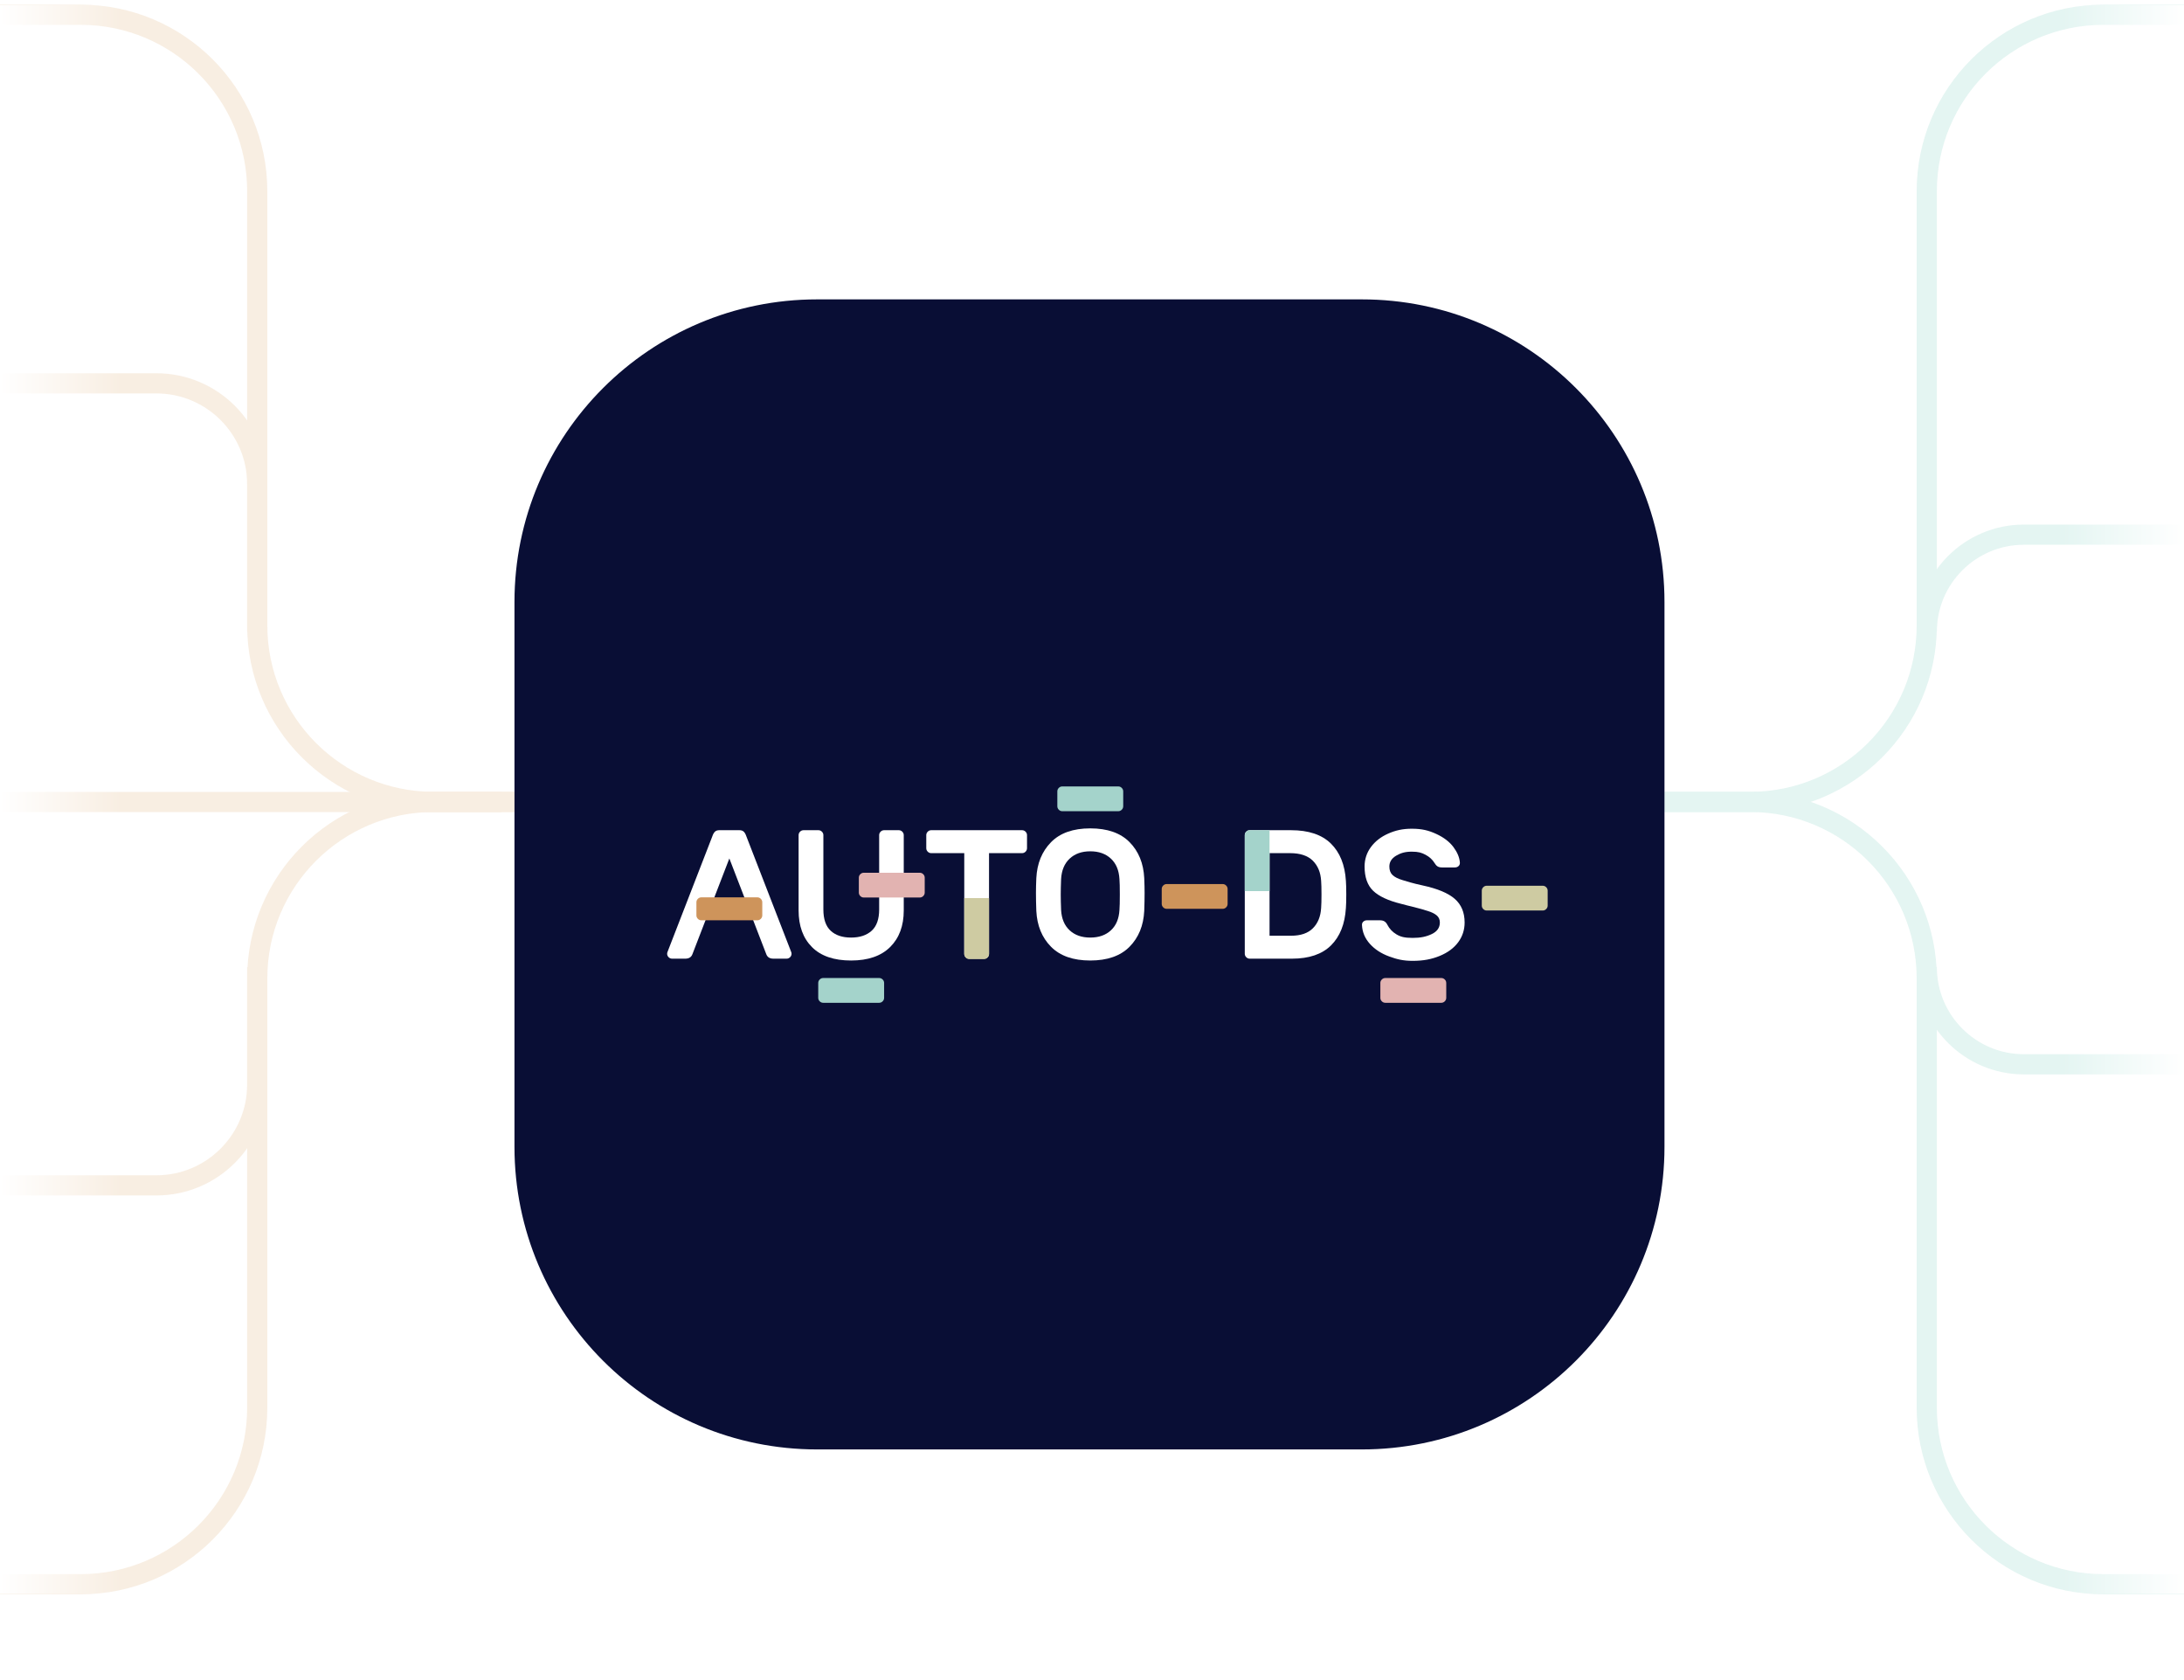
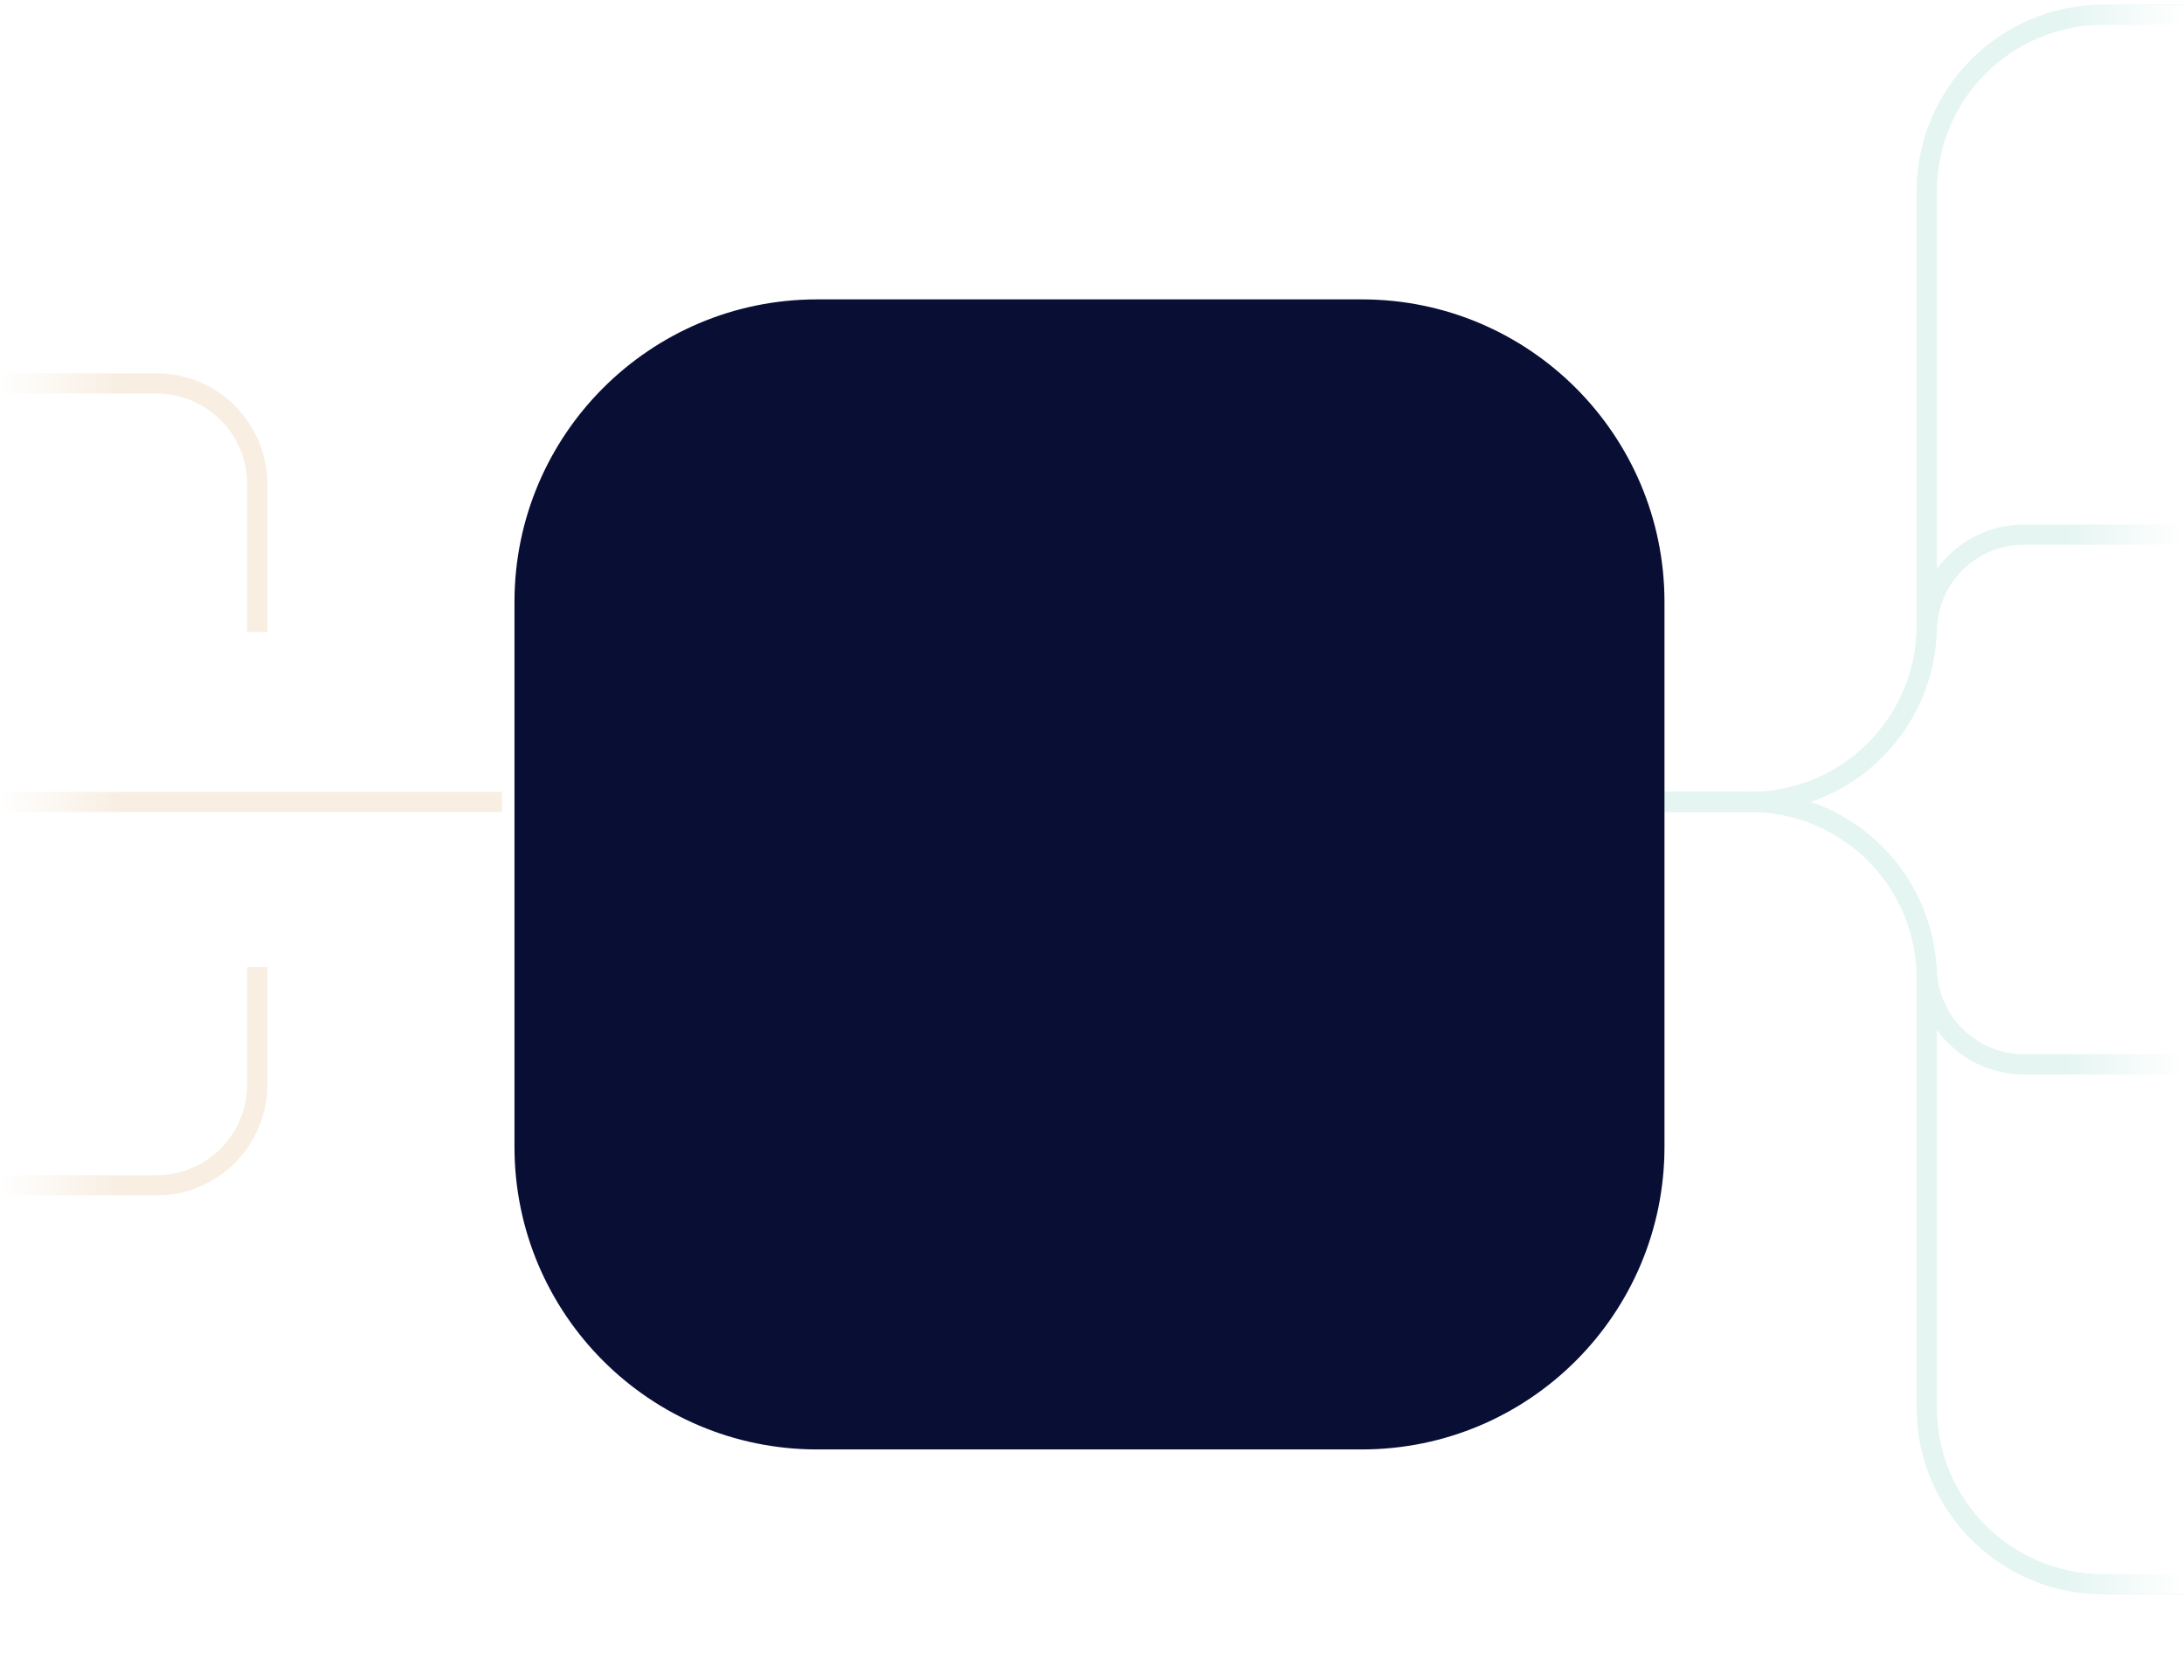
<svg xmlns="http://www.w3.org/2000/svg" width="433" height="333" viewBox="0 0 433 333" fill="none">
  <g opacity="0.2">
    <path d="M433 314.073L417 314.073C397.67 314.073 382 298.403 382 279.073L382 193.981C382 174.652 366.33 158.982 347 158.982L330 158.982" stroke="#77CBBD" stroke-width="4" />
    <path d="M433 2.926L417 2.926C397.67 2.926 382 18.596 382 37.926L382 123.981C382 143.311 366.33 158.981 347 158.981L330 158.981" stroke="#77CBBD" stroke-width="4" />
    <path d="M433 106L401.266 106C390.625 106 382 114.626 382 125.266V125.266" stroke="#77CBBD" stroke-width="4" />
    <path d="M433 211L401.266 211C390.626 211 382 202.374 382 191.734V191.734" stroke="#77CBBD" stroke-width="4" />
  </g>
  <rect width="315" height="24" transform="matrix(5.15117e-08 1 1 -3.70923e-08 409 1)" fill="url(#paint0_linear_4883_919)" />
  <g filter="url(#filter0_d_4883_919)">
    <path d="M102 97C102 63.863 128.863 37 162 37H270C303.137 37 330 63.863 330 97V205C330 238.137 303.137 265 270 265H162C128.863 265 102 238.137 102 205V97Z" fill="#090E35" />
    <g clip-path="url(#clip0_4883_919)">
      <g clip-path="url(#clip1_4883_919)">
        <path fill-rule="evenodd" clip-rule="evenodd" d="M223.946 144.602C225.739 146.421 226.711 148.799 226.856 151.733C226.904 152.848 226.928 153.819 226.928 154.643C226.928 155.734 226.904 156.935 226.856 158.246C226.711 161.156 225.739 163.522 223.946 165.339C222.148 167.158 219.553 168.07 216.158 168.07C212.763 168.07 210.168 167.158 208.373 165.339C206.578 163.522 205.608 161.156 205.462 158.246C205.412 156.935 205.389 155.734 205.389 154.643C205.389 153.819 205.412 152.848 205.462 151.733C205.608 148.822 206.578 146.451 208.373 144.62C210.168 142.788 212.763 141.873 216.158 141.873C219.553 141.873 222.148 142.783 223.946 144.602ZM212.067 147.875C211.034 148.846 210.471 150.193 210.374 151.915C210.325 153.127 210.302 154.146 210.302 154.97C210.302 155.82 210.325 156.851 210.374 158.064C210.471 159.786 211.034 161.126 212.067 162.083C213.096 163.043 214.461 163.522 216.158 163.522C217.856 163.522 219.22 163.043 220.251 162.083C221.283 161.126 221.845 159.786 221.943 158.064C221.993 157.458 222.017 156.427 222.017 154.97C222.017 153.54 221.993 152.521 221.943 151.915C221.845 150.193 221.283 148.846 220.251 147.875C219.22 146.906 217.856 146.421 216.158 146.421C214.461 146.421 213.096 146.906 212.067 147.875Z" fill="white" />
-         <path fill-rule="evenodd" clip-rule="evenodd" d="M266.912 154.97C266.912 156.159 266.886 157.057 266.838 157.663C266.645 160.841 265.661 163.308 263.892 165.068C262.121 166.825 259.537 167.705 256.142 167.705H247.771C247.504 167.705 247.274 167.609 247.079 167.414C246.885 167.22 246.789 166.989 246.789 166.723V143.219C246.789 142.952 246.885 142.722 247.079 142.527C247.274 142.334 247.504 142.236 247.771 142.236H255.959C259.428 142.236 262.059 143.116 263.854 144.875C265.65 146.634 266.645 149.102 266.838 152.279C266.886 152.884 266.912 153.783 266.912 154.97ZM251.701 146.784V163.157H255.959C257.876 163.157 259.326 162.66 260.307 161.664C261.291 160.671 261.829 159.337 261.927 157.663C261.975 157.057 261.999 156.159 261.999 154.97C261.999 153.783 261.975 152.884 261.927 152.279C261.829 150.606 261.277 149.271 260.271 148.276C259.264 147.283 257.767 146.784 255.777 146.784H251.701Z" fill="white" />
+         <path fill-rule="evenodd" clip-rule="evenodd" d="M266.912 154.97C266.912 156.159 266.886 157.057 266.838 157.663C266.645 160.841 265.661 163.308 263.892 165.068C262.121 166.825 259.537 167.705 256.142 167.705C247.504 167.705 247.274 167.609 247.079 167.414C246.885 167.22 246.789 166.989 246.789 166.723V143.219C246.789 142.952 246.885 142.722 247.079 142.527C247.274 142.334 247.504 142.236 247.771 142.236H255.959C259.428 142.236 262.059 143.116 263.854 144.875C265.65 146.634 266.645 149.102 266.838 152.279C266.886 152.884 266.912 153.783 266.912 154.97ZM251.701 146.784V163.157H255.959C257.876 163.157 259.326 162.66 260.307 161.664C261.291 160.671 261.829 159.337 261.927 157.663C261.975 157.057 261.999 156.159 261.999 154.97C261.999 153.783 261.975 152.884 261.927 152.279C261.829 150.606 261.277 149.271 260.271 148.276C259.264 147.283 257.767 146.784 255.777 146.784H251.701Z" fill="white" />
        <path fill-rule="evenodd" clip-rule="evenodd" d="M156.896 166.468L147.984 143.475C147.838 143.037 147.663 142.723 147.457 142.527C147.25 142.333 146.965 142.235 146.602 142.235H142.6C142.235 142.235 141.95 142.333 141.745 142.527C141.537 142.723 141.362 143.037 141.216 143.475L132.303 166.468L132.266 166.723C132.266 166.988 132.363 167.22 132.557 167.413C132.752 167.609 132.982 167.704 133.249 167.704H135.868C136.596 167.704 137.069 167.401 137.288 166.795L144.601 147.839L151.914 166.795C152.131 167.401 152.604 167.704 153.332 167.704H155.951C156.218 167.704 156.45 167.609 156.643 167.413C156.837 167.22 156.934 166.988 156.934 166.723L156.896 166.468Z" fill="white" />
        <path fill-rule="evenodd" clip-rule="evenodd" d="M179.178 143.219V158.136C179.178 161.192 178.28 163.611 176.485 165.395C174.689 167.178 172.106 168.07 168.735 168.07C165.338 168.07 162.755 167.184 160.986 165.413C159.214 163.641 158.331 161.216 158.331 158.136V143.219C158.331 142.952 158.426 142.722 158.62 142.527C158.815 142.334 159.045 142.236 159.312 142.236H162.26C162.526 142.236 162.755 142.334 162.951 142.527C163.144 142.722 163.242 142.952 163.242 143.219V157.955C163.242 159.869 163.726 161.277 164.696 162.175C165.667 163.073 167.014 163.522 168.735 163.522C170.457 163.522 171.815 163.073 172.811 162.175C173.804 161.277 174.302 159.869 174.302 157.955V143.219C174.302 142.952 174.398 142.722 174.594 142.527C174.787 142.334 175.017 142.236 175.284 142.236H178.194C178.462 142.236 178.693 142.334 178.886 142.527C179.08 142.722 179.178 142.952 179.178 143.219Z" fill="white" />
-         <path fill-rule="evenodd" clip-rule="evenodd" d="M203.326 142.527C203.519 142.722 203.617 142.952 203.617 143.219V145.802C203.617 146.07 203.519 146.299 203.326 146.495C203.132 146.688 202.901 146.784 202.636 146.784H196.085V166.723C196.085 166.991 195.989 167.22 195.794 167.414C195.6 167.609 195.371 167.705 195.103 167.705H192.157C191.89 167.705 191.658 167.609 191.465 167.414C191.272 167.22 191.174 166.991 191.174 166.723V146.784H184.625C184.358 146.784 184.129 146.688 183.935 146.495C183.739 146.299 183.642 146.07 183.642 145.802V143.219C183.642 142.952 183.739 142.722 183.935 142.527C184.129 142.334 184.358 142.236 184.625 142.236H202.636C202.901 142.236 203.132 142.334 203.326 142.527Z" fill="white" />
        <path fill-rule="evenodd" clip-rule="evenodd" d="M289.179 149.347C288.986 149.528 288.742 149.618 288.451 149.618H285.904C285.517 149.618 285.214 149.546 284.995 149.401C284.777 149.255 284.581 149.036 284.414 148.747C284.001 148.067 283.406 147.52 282.631 147.109C281.855 146.696 281.228 146.491 279.894 146.491C278.585 146.491 277.696 146.758 276.798 147.29C275.903 147.825 275.454 148.539 275.454 149.437C275.454 150.165 275.665 150.73 276.09 151.128C276.512 151.529 277.175 151.863 278.072 152.13C278.968 152.397 280.008 152.748 282.044 153.185C284.979 153.815 287.103 154.701 288.413 155.84C289.722 156.981 290.376 158.545 290.376 160.534C290.376 161.99 289.951 163.294 289.104 164.446C288.254 165.598 287.035 166.5 285.447 167.156C283.858 167.81 282.212 168.137 280.075 168.137C278.256 168.137 276.989 167.846 275.414 167.264C273.836 166.684 272.564 165.852 271.594 164.773C270.622 163.694 270.102 162.463 270.028 161.08C270.004 160.789 270.088 160.551 270.283 160.37C270.477 160.189 270.72 160.097 271.011 160.097H273.558C273.945 160.097 274.255 160.171 274.484 160.316C274.715 160.462 274.905 160.679 275.049 160.97C275.462 161.771 276.062 162.407 276.85 162.879C277.638 163.354 278.428 163.589 280.075 163.589C281.677 163.589 282.796 163.336 283.865 162.826C284.93 162.317 285.465 161.553 285.465 160.534C285.465 159.951 285.26 159.484 284.847 159.133C284.434 158.782 283.851 158.491 283.101 158.26C282.35 158.03 281.424 157.733 279.894 157.368C279.29 157.248 278.715 157.065 277.745 156.823C275.198 156.193 273.361 155.332 272.232 154.24C271.105 153.147 270.541 151.547 270.541 149.437C270.541 148.006 270.959 146.72 271.795 145.581C272.633 144.44 273.778 143.548 275.234 142.906C276.689 142.264 278.101 141.943 279.894 141.943C281.933 141.943 283.267 142.288 284.759 142.98C286.251 143.67 287.384 144.538 288.16 145.581C288.936 146.625 289.361 147.641 289.435 148.637C289.456 148.928 289.373 149.163 289.179 149.347Z" fill="white" />
        <path fill-rule="evenodd" clip-rule="evenodd" d="M243.095 153.203C243.29 153.396 243.386 153.626 243.386 153.893V156.841C243.386 157.109 243.29 157.338 243.095 157.532C242.902 157.725 242.672 157.823 242.405 157.823H231.308C231.041 157.823 230.809 157.725 230.616 157.532C230.422 157.338 230.325 157.109 230.325 156.841V153.893C230.325 153.626 230.422 153.396 230.616 153.203C230.809 153.009 231.041 152.912 231.308 152.912H242.405C242.672 152.912 242.902 153.009 243.095 153.203Z" fill="#CE945B" />
        <path fill-rule="evenodd" clip-rule="evenodd" d="M222.398 133.85C222.593 134.043 222.689 134.273 222.689 134.54V137.488C222.689 137.756 222.593 137.985 222.398 138.179C222.204 138.374 221.975 138.47 221.707 138.47H210.61C210.344 138.47 210.112 138.374 209.918 138.179C209.725 137.985 209.627 137.756 209.627 137.488V134.54C209.627 134.273 209.725 134.043 209.918 133.85C210.112 133.656 210.344 133.559 210.61 133.559H221.707C221.975 133.559 222.204 133.656 222.398 133.85Z" fill="#A4D3CB" />
        <path fill-rule="evenodd" clip-rule="evenodd" d="M306.55 153.538C306.743 153.731 306.841 153.963 306.841 154.23V157.176C306.841 157.444 306.743 157.675 306.55 157.868C306.356 158.062 306.125 158.16 305.859 158.16H294.761C294.495 158.16 294.264 158.062 294.07 157.868C293.875 157.675 293.779 157.444 293.779 157.176V154.23C293.779 153.963 293.875 153.731 294.07 153.538C294.264 153.344 294.495 153.247 294.761 153.247H305.859C306.125 153.247 306.356 153.344 306.55 153.538Z" fill="#CECBA2" />
        <path fill-rule="evenodd" clip-rule="evenodd" d="M286.441 171.832C286.634 172.025 286.732 172.255 286.732 172.522V175.468C286.732 175.736 286.634 175.967 286.441 176.16C286.247 176.354 286.016 176.452 285.75 176.452H274.652C274.386 176.452 274.155 176.354 273.961 176.16C273.766 175.967 273.67 175.736 273.67 175.468V172.522C273.67 172.255 273.766 172.025 273.961 171.832C274.155 171.636 274.386 171.541 274.652 171.541H285.75C286.016 171.541 286.247 171.636 286.441 171.832Z" fill="#E2B3B1" />
        <path fill-rule="evenodd" clip-rule="evenodd" d="M174.993 171.832C175.188 172.025 175.284 172.255 175.284 172.522V175.468C175.284 175.736 175.188 175.967 174.993 176.16C174.799 176.354 174.57 176.452 174.302 176.452H163.206C162.938 176.452 162.707 176.354 162.513 176.16C162.32 175.967 162.222 175.736 162.222 175.468V172.522C162.222 172.255 162.32 172.025 162.513 171.832C162.707 171.636 162.938 171.541 163.206 171.541H174.302C174.57 171.541 174.799 171.636 174.993 171.832Z" fill="#A4D3CB" />
        <path fill-rule="evenodd" clip-rule="evenodd" d="M183.044 150.961C183.239 151.156 183.335 151.385 183.335 151.653V154.599C183.335 154.867 183.239 155.098 183.044 155.291C182.85 155.485 182.619 155.583 182.353 155.583H171.255C170.989 155.583 170.758 155.485 170.564 155.291C170.371 155.098 170.273 154.867 170.273 154.599V151.653C170.273 151.385 170.371 151.156 170.564 150.961C170.758 150.767 170.989 150.671 171.255 150.671H182.353C182.619 150.671 182.85 150.767 183.044 150.961Z" fill="#E2B3B1" />
-         <path fill-rule="evenodd" clip-rule="evenodd" d="M196.085 155.702V166.801C196.085 167.066 195.989 167.298 195.794 167.491C195.6 167.687 195.371 167.782 195.104 167.782H192.157C191.89 167.782 191.659 167.687 191.465 167.491C191.272 167.298 191.174 167.066 191.174 166.801V155.702H196.085Z" fill="#CECBA2" />
        <path fill-rule="evenodd" clip-rule="evenodd" d="M250.717 142.236H249.109H247.771C247.503 142.236 247.274 142.332 247.078 142.527C246.885 142.721 246.789 142.952 246.789 143.218V154.316H251.7V145.035V143.218V142.236H250.717Z" fill="#A4D3CB" />
        <path fill-rule="evenodd" clip-rule="evenodd" d="M150.84 155.838C151.034 156.031 151.13 156.263 151.13 156.53V159.115C151.13 159.383 151.034 159.614 150.84 159.808C150.647 160.001 150.415 160.099 150.148 160.099H139.051C138.786 160.099 138.554 160.001 138.361 159.808C138.166 159.614 138.07 159.383 138.07 159.115V156.53C138.07 156.263 138.166 156.031 138.361 155.838C138.554 155.645 138.786 155.547 139.051 155.547H150.148C150.415 155.547 150.647 155.645 150.84 155.838Z" fill="#CE945B" />
      </g>
    </g>
  </g>
  <g opacity="0.2">
-     <path d="M-1.52588e-05 314.073L16 314.073C35.33 314.073 51 298.403 51 279.073L51 193.981C51 174.652 66.67 158.982 86 158.982L102 158.982" stroke="#DCAA70" stroke-width="4" />
-     <path d="M-1.52588e-05 2.926L16 2.926C35.33 2.926 51 18.596 51 37.926L51 123.981C51 143.311 66.67 158.981 86 158.981L102 158.981" stroke="#DCAA70" stroke-width="4" />
    <path d="M-1.52588e-05 76L31 76C42.046 76 51 84.954 51 96L51 125.266" stroke="#DCAA70" stroke-width="4" />
    <path d="M-1.52588e-05 159L99.5 159" stroke="#DCAA70" stroke-width="4" />
    <path d="M-1.52588e-05 235L31 235C42.046 235 51 226.046 51 215L51 191.734" stroke="#DCAA70" stroke-width="4" />
  </g>
  <rect x="24" y="1" width="315" height="24" transform="rotate(90 24 1)" fill="url(#paint1_linear_4883_919)" />
  <defs>
    <filter id="filter0_d_4883_919" x="57.294" y="14.647" width="317.412" height="317.412" filterUnits="userSpaceOnUse" color-interpolation-filters="sRGB">
      <feFlood flood-opacity="0" result="BackgroundImageFix" />
      <feColorMatrix in="SourceAlpha" type="matrix" values="0 0 0 0 0 0 0 0 0 0 0 0 0 0 0 0 0 0 127 0" result="hardAlpha" />
      <feOffset dy="22.353" />
      <feGaussianBlur stdDeviation="22.353" />
      <feComposite in2="hardAlpha" operator="out" />
      <feColorMatrix type="matrix" values="0 0 0 0 0 0 0 0 0 0 0 0 0 0 0 0 0 0 0.12 0" />
      <feBlend mode="normal" in2="BackgroundImageFix" result="effect1_dropShadow_4883_919" />
      <feBlend mode="normal" in="SourceGraphic" in2="effect1_dropShadow_4883_919" result="shape" />
    </filter>
    <linearGradient id="paint0_linear_4883_919" x1="160.936" y1="24" x2="160.936" y2="5.84828e-07" gradientUnits="userSpaceOnUse">
      <stop stop-color="white" />
      <stop offset="1" stop-color="white" stop-opacity="0" />
    </linearGradient>
    <linearGradient id="paint1_linear_4883_919" x1="184.936" y1="25" x2="184.936" y2="1" gradientUnits="userSpaceOnUse">
      <stop stop-color="white" />
      <stop offset="1" stop-color="white" stop-opacity="0" />
    </linearGradient>
    <clipPath id="clip0_4883_919">
      <rect width="174.823" height="43.706" fill="white" transform="translate(132.177 133)" />
    </clipPath>
    <clipPath id="clip1_4883_919">
-       <rect width="174.823" height="43.063" fill="white" transform="translate(132.177 133.643)" />
-     </clipPath>
+       </clipPath>
  </defs>
</svg>